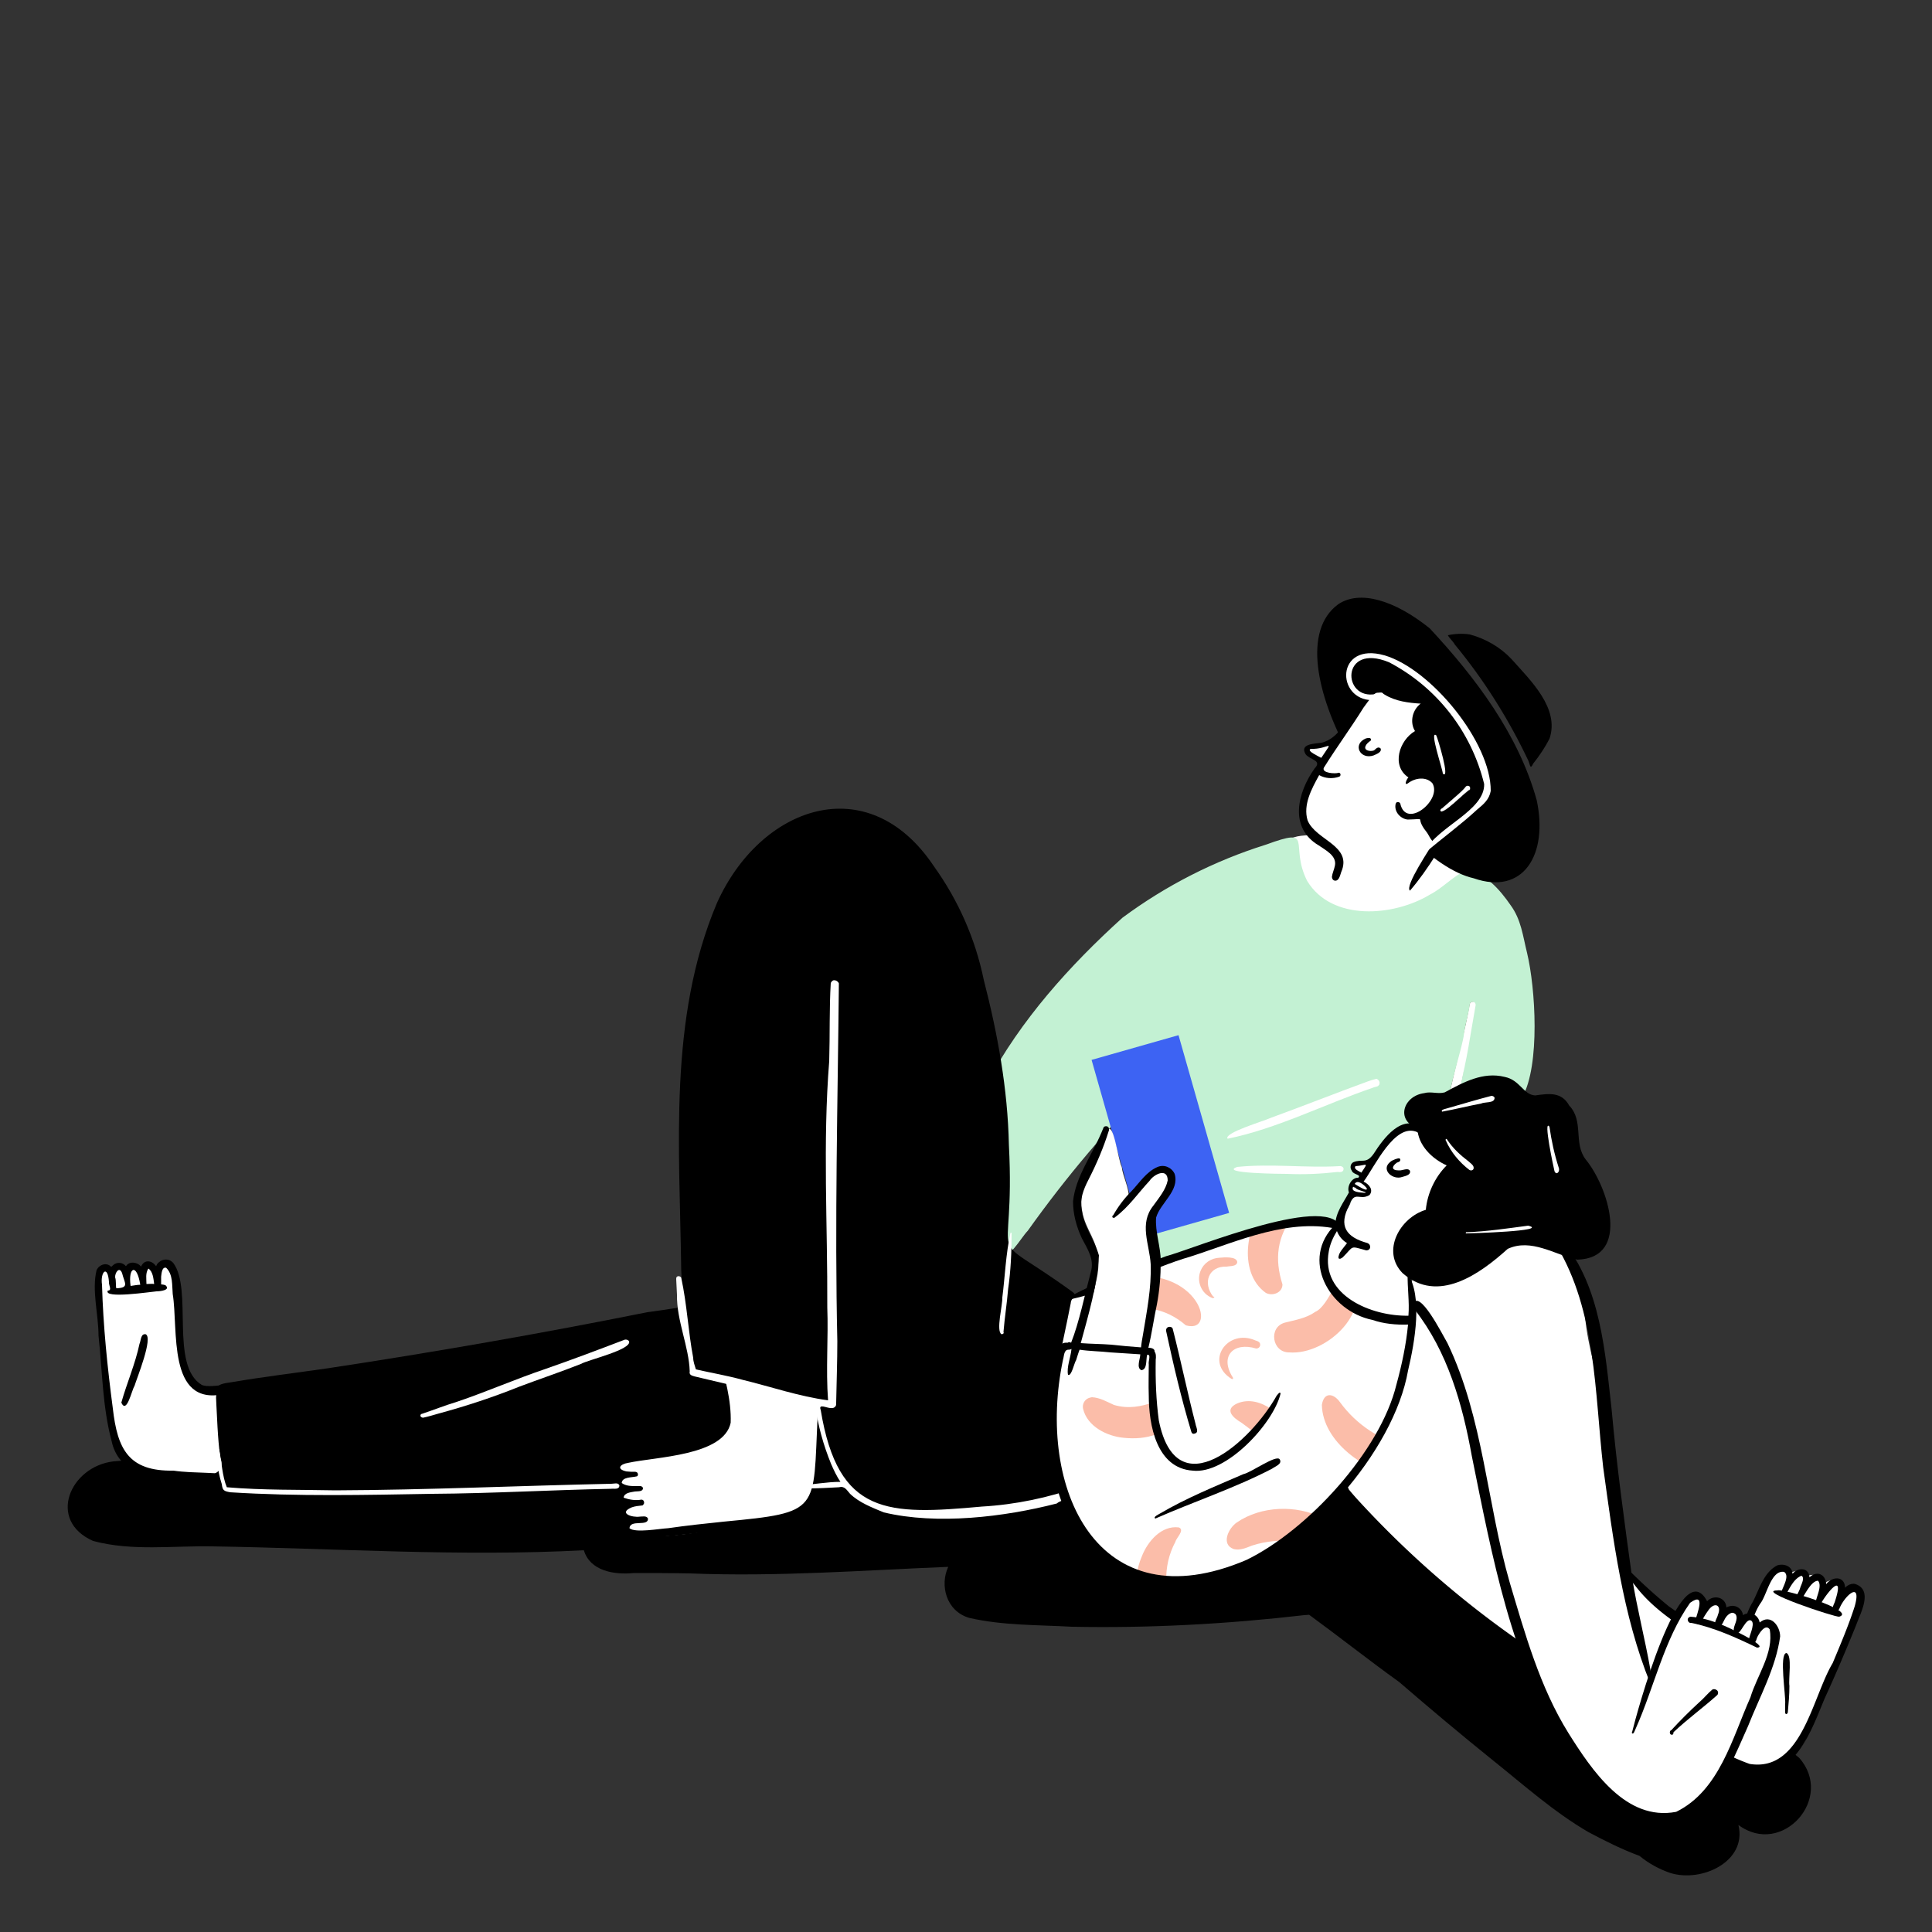
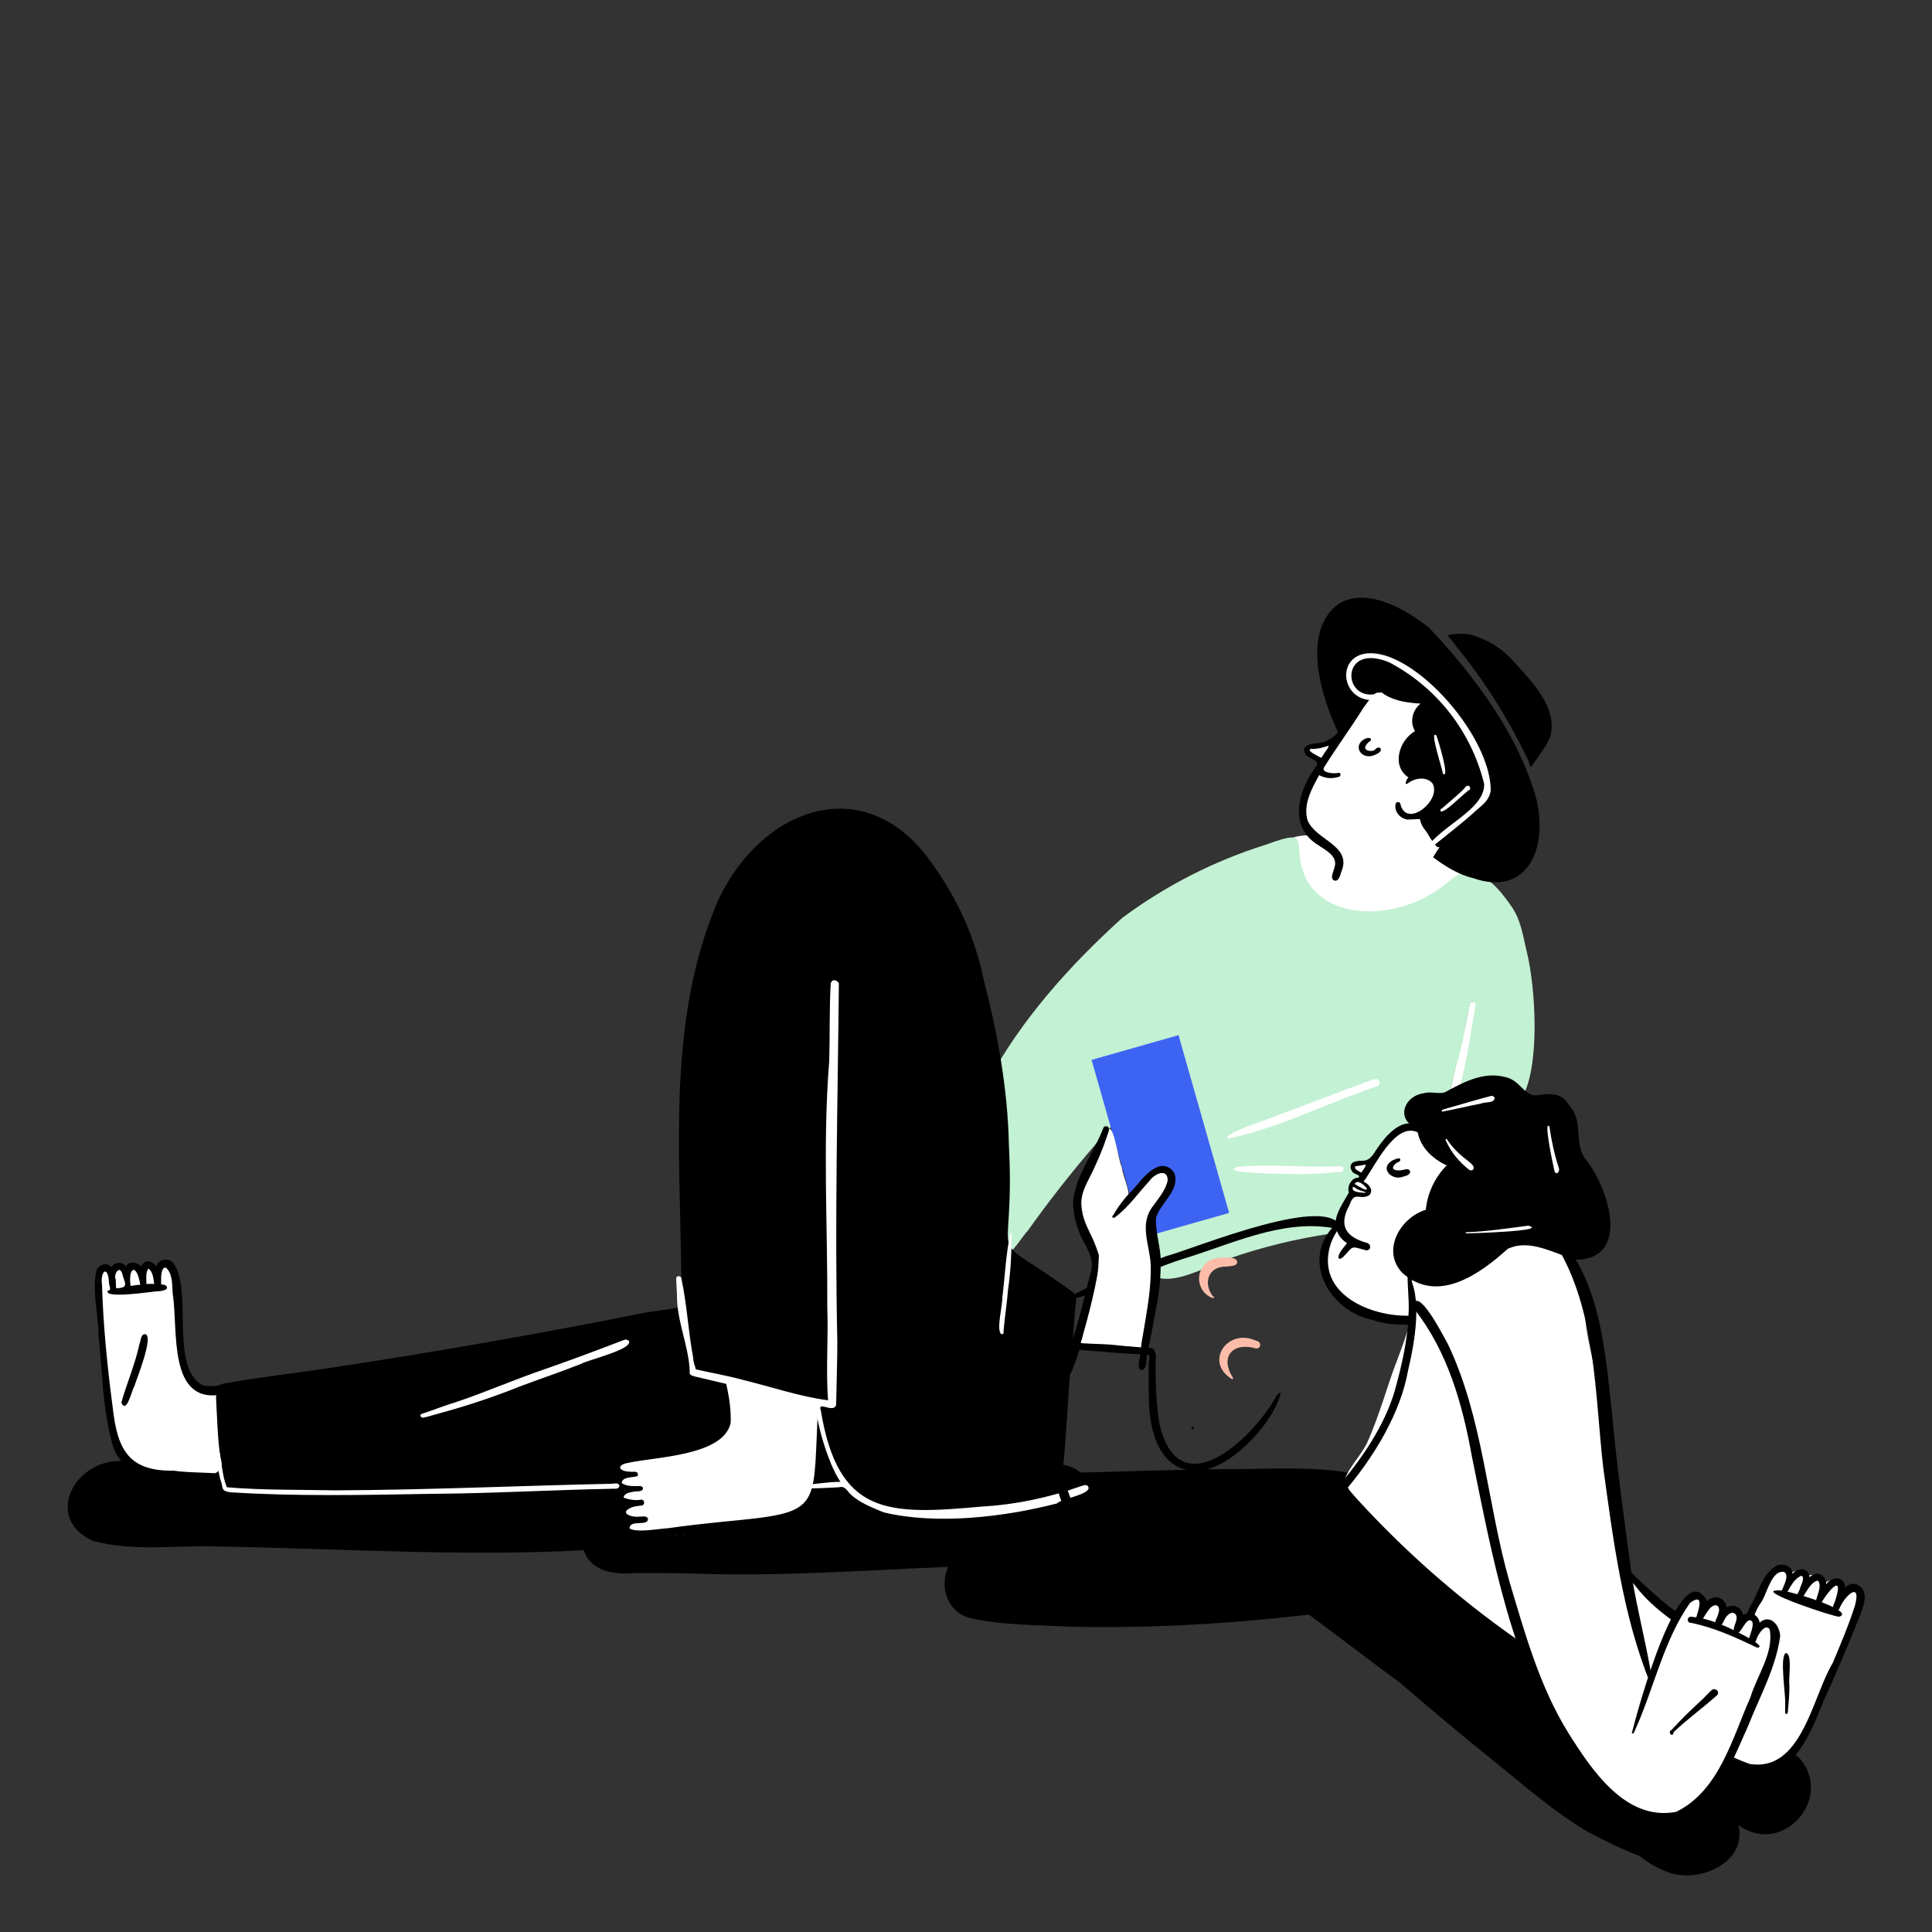
<svg xmlns="http://www.w3.org/2000/svg" xmlns:xlink="http://www.w3.org/1999/xlink" version="1.1" id="Ebene_1" x="0" y="0" viewBox="0 0 500 500" style="enable-background:new 0 0 500 500" xml:space="preserve">
  <rect x="0" y="0" width="500" height="500" fill="#333333" stroke="none" />
  <style>.st0{fill:#fff}.st1{fill:#fbbda9}.st3{fill:#3d63f3}</style>
  <g id="Vektorebene">
    <path class="st0" d="M341.4 216.1c11.8-.3 23.6 1.7 34.8 6 4.2 1.1 7.9 5.5 3.8 9.1-8.8 9.3-23.8 14-35.9 8.9-4.7-2.3-7.9-6.7-10.7-11.1s-2.6-6-.4-10.3c.3-1.3-.4-1.1 1.1-1.7 2.1-1 5-.8 7.3-.9z" />
    <path class="st1" d="M356.9 280.4c.1 1.4-3.3 1.6-4.2 2.3-9 3.3-17.9 6.7-27.1 9.5-1 0-9.5 4-7.5 1.4 10.4-3.4 20.5-7.5 30.8-11.3 1.6-.2 7.1-3.3 8-1.9zm23.5-20.6c.1-.3.3-.5.7-.5.3 0 .5.3.5.7-.3 2-.7 3.9-1 5.9-.7 4.9-1.6 9.6-2.4 14.5-.8 1.7-.8 8.7-2.8 8.3-2.1-.7.1-5.5.1-7.2 1.6-7.2 3.6-14.3 4.9-21.7z" />
    <path class="st0" d="M375.4 288.7c-2.1-.7.1-5.5.1-7.2 1.6-7.3 3.6-14.4 4.9-21.7.1-.3.3-.5.7-.5.3 0 .5.3.5.7-.3 2-.7 3.9-1 5.9-.7 4.9-1.6 9.6-2.4 14.5-.7 1.6-.7 8.6-2.8 8.3z" />
    <path d="M381.6 260c.1-.3-.2-.7-.5-.7s-.7.2-.7.5c-.3 2.5-1.1 5-1.5 7.5-.1 3.3-6.3 20.9-3.5 21.3.5.1 1.2-.2 1.3-.9 1.9-9.1 3.4-18.4 4.9-27.7zm13.6-13.4c2.2 9.2 3.4 29-1.2 37.3-4.1 4.6-11.1 4.9-16.7 5.9-17.1 1.5-18.9 10-28.4 22.3-1.3 2.8-.7 6.6-4.7 7.2-8.9 1.3-17.7 3.5-26.1 6.4-9.4 3.4-22 11.8-24.1-4.2-2.9-14.2-1.3-28.9 4.9-41.9-12 12-23 25-32.9 38.9-2.1 2.2-4.7 7.6-8 6.9-3-.9-3.1-4.6-3.6-7.2-1-6.1-1.8-12.1-1.2-18.3.4-6.5 1.6-12.9 3.5-19.1-.7 1.2-1.3 2.4-2 3.6-.2.3-.5.4-.9.2-1-1 1.3-3 1.6-4.2 8.7-16.4 21.5-30.6 35.1-42.9 11.2-8.3 23.7-14.7 37.1-18.9 12.9-4.7 5.9-.1 10.7 9.4 6.4 10.5 22.4 9.2 31.8 3.5 3.3-1.7 5.9-4.7 9.2-6.2 5 .4 8.9 5 11.6 8.9 2.8 3.8 3.2 8 4.3 12.4z" style="fill:#c3f1d3" />
    <path class="st0" d="M317.7 294.7c-1.1-1.5 9.5-4.6 10.9-5.3 8.5-3.1 16.8-6.4 25.3-9.5.8-.3 1.5-.5 2.3-.7.5.1 1 .8.8 1.3 0 .2-.1.3-.3.5-.3.3-1.1.3-1.4.5-12.6 4.3-24.8 10.6-37.6 13.2zm15.4 9.1c-1 0-17.9-.1-12.9-1.8 8.8-.9 17.7.3 26.4-.2.4-.1.9.1 1.1.5v.1c.1 1-.9 1-1.5.9-4.4.5-8.7.7-13.1.5zm44.6-22.2c.1-5.5.8-11.1 2-16.5.3-1.7.7-3.5.9-5.3.1-.3.4-.5.8-.5.3.1.5.4.5.8-1.3 7.1-2.3 14.8-4.2 21.5z" />
  </g>
  <path id="Vektorebene-2" d="M465.6 454.9c9.3 10.4-4.4 25.8-15.7 17.4 2.3 9.5-9.6 15-17.7 12.4-2.9-1-5.6-2.5-7.9-4.4-4.6-1.7-9-3.9-13.3-6.2-8.9-5.2-16.6-12.1-24.6-18.5-8.2-6.6-16.3-13.4-24.3-20.3-7.8-5.6-15.5-11.7-23.3-17.4l-1.3.1c-19.9 2.3-40.1 3.4-60.1 3-8.9-.5-17.9-.3-26.6-2.3-6-1.8-7.6-8.5-5.4-13.2-22.3.9-44.2 2.6-66.8 1.7-4.9-.1-9.8-.1-14.6-.1-5 .5-11.3-.5-12.9-5.9-32 1.7-64.2-.5-96.1-1-10.3-.2-20.8 1.3-30.9-1.4-12-5.3-6-19.3 5.3-20.6 45.5-3.9 91.7-8.7 137.2-2.2 4.9.5 31 6.8 17.2 11.9 6.8-.2 13.7-.3 20.5-.2-.5-6.1 5.4-9.1 11.1-8.6 3 0 6.3-.7 8.9 1.4 13 .3 26-.7 39-1.2 5.3.4 11.7-2.1 16.3 1.8 13.5-.3 27-.9 40.5-.9 10.3 0 30.1-1.4 38.5 4.2 4.1.5 8.3 1.4 11.9 3.7 6.6 3.8 6.9 10.8 5.7 16.8 9 6.3 20 9.8 29.9 14.1 10.8 4.4 21.5 9.6 31.6 15.4s19 13.3 27.9 20.5z" />
  <path id="Vektorebene-3" class="st0" d="M480.3 411.1c5.1 2.2-4.9 18.1-6.1 22.2-2.4 5.6-4.8 11.3-6.9 16.9-4 7.5-13.3 9.4-20.6 5.7-13.9-5.9-27.2-13.1-40.3-20.4-15.3-9.5-29.2-21.1-42.9-32.7-4.6-4.3-8.3-9.5-12.5-14.3-2-.3-3.5-2-3.5-3.9.8-4.3 4.6-7.5 6.4-11.4 2.2-5 3.9-10.2 5.6-15.4 1.7-5.2 3.9-10 5.3-15.3 0-1.5.5-2.9 1.5-4.1 6.4-5.1 8.9 5.4 11.1 9.8 6.6 12.8 13 25.9 22.2 37.1 6.2 7 12.5 14.6 19.4 20.5 4.3 4.4 8 9.2 13 12.8 3.1 2.3 13.4 10.9 16.7 6.9 4.2-4.1 5.9-10.4 8.1-15.8.4-3.1 4.2-5.3 6.5-2.6 1.3-.8 2.8-.5 3.9.4.2.1.3.7.5.4 1.6-.8 3.6 0 4.3 1.6.1.1.1.3.1.4 1-1.1 2.7-1.2 3.9-.2.5.4.9 1.1.9 1.8 1-.5 2.3-.9 3.4-.4z" />
  <g id="Vektorebene-4">
    <path d="M476 418.4c-1 .2-22-6.8-16-6.8 1.3-.6 20.7 5.3 16 6.8zm-13.7 25.2c-.2 0-.3-.2-.3-.4V441c.2-2.2-1.6-12.9.3-13.2 1.6.5.5 6.7.8 8.5 0 2.3-.2 4.4-.4 6.7 0 .3-.1.5-.4.6.1 0 0 0 0 0z" />
    <path d="M480 409.9c-1-.1-1.8.3-2.5 1-.1-3.1-3.3-3-4.9-.9-.1-2.6-2.4-3.6-4.3-1.8-.2-2.6-3-2.6-4.4-.9-.1-2-2.2-2.7-3.9-2.2-3.6 1.8-4.7 6.3-6.4 9.5-2.1 3.3-2.6 8.6-6.4 10.3-2.7.2-4.7-2.2-6.9-3.4-2.9-1.7-5.5-3.8-8.3-5.7-3.7-3-7.3-6.3-10.6-9.6-1.1-1.2 0 1.6.5 2.3 4.8 7.5 12.7 12.2 20 16.8 2.3 1.6 5.4 2.7 7.8.7 3.4-2.8 3.5-7.7 6-11.2 1.6-2.2 2.7-8.5 6-8 1.6 1-.4 4-.7 5.3-.1.3 0 .7.2.9.2.2.7 0 .9-.2 1.1-1.8 2.1-4.2 4.1-5 1 .5-.1 2.4-.3 3.1-.2.7-.5 1.2-.8 1.8-.1.4.2.9.7.9.3.1.7-.1.8-.3.8-1.2 2.3-4.2 3.9-4.2 1 1.1-.1 3.5-.4 4.7-.2.4 0 1 .4 1.1.2.1.5.1.8 0 1.8-3.1 6.1-8.2 3.6-.5-.2.8-1.1 1.8 0 2.4.4.1.9 0 1.1-.4 1.3-3.4 5.9-7.5 4-.7-1.6 5-3.7 9.9-5.7 14.7-5.3 8.8-8 28.3-21.5 26.1-5.9-2.1-11.3-5.4-16.9-7.9a251.1 251.1 0 0 1-82.7-58.5c-1.4-1.5-2.8-3-4.1-4.6-.4-1.1-1.4-2.1-2.6-1.2-.7.5-.7 1.4-.1 2.1l.1.1c2.9 2.2 5 5.3 7.6 7.8 21.6 22.7 47 41.2 75.3 54.6 8.2 3.7 16.3 8.7 25 10.1 10.6.3 14.4-11.3 17.8-19.4 2.9-6.3 5.6-12.7 8.2-19.1 1.1-3.1 4.5-9.1-.4-10.6z" />
  </g>
  <path id="Vektorebene-5" class="st0" d="M459.2 422.2c-1 10.2-11.5 36.8-19 43.6-3 2.2-6.4 4.7-10.3 4.8-3.1-.4-6.6-.9-9.2-3-6.6-5.2-12.7-11.4-15.6-19.4-4.2-8.8-9.5-17.2-12.7-26.6-3.1-9.3-4.2-19.1-7.5-28.2-4.2-14.5-6.4-29.8-12-43.9-.8-2.5-2.2-4.8-4.1-6.7-1.2-1.6-3.3-2.9-3.4-5.2 0-1.5.8-2.6 0-4.1-.8-5.9 6.1-7.3 10.2-9.3 8.3-4.2 23.6-13.2 28.6-.3 3.3 5 5.3 10.7 6 16.7.7 8.3 3.6 16.3 4.8 24.5.4 10.7.5 21.5 2.6 32 1.6 9.3 3.8 18.4 5.5 27.7 1 2.9 1.7 6.4 3.6 8.8.2.4.3.9.3 1.3 0 3.6 2.9-7.3 3.8-8.5 2.3-4.2 3.1-9.8 6.9-12.9 2.1-.8 3.1 1.6 2.6 3.4.2.1 1.3-1.1 1.7-1.4 1.7-1.4 3.9.5 3.6 2.6-.2 1.8.7-.8 1.7-.8 1.3-.2 2.5.5 2.8 1.8 0 .2.1.4 0 .5.9-1.1 2.5-1.2 3.5-.3.5.4.8 1 .9 1.6 0 .4.1.1.3 0 1-1 2.6-.9 3.6.1.4.4.7.8.8 1.2z" />
  <g id="Vektorebene-6">
    <path d="M381.5 368.4s0 .1 0 0zm73.9 51.5c-.2-1.4-1.5-2.5-2.9-2.4-.5.1-1 .2-1.4.5-.2-1.5-1.6-2.6-3.1-2.4-.4.1-.9.2-1.2.4-.2-2.7-3.3-3.4-5-1.6-6.9-13.1-18.3 29.3-19.4 33.8-.1.1-.1.3 0 .4.4.3.7-.8.9-1.2 4.8-10.7 7.3-23 14.1-32.6 4.2-3 1.8 2.8 1.3 4.7 0 .4.3.8.8.8.2 0 .4-.1.7-.3.5-1.2 1.3-2.4 2.1-3.5 1.6-2 3.3-1 2.3 1.4-.2.9-1 1.8-.7 2.8 1.5 1.5 2.1-1.4 2.8-2.2.5-.7 1.7-1.7 2.5-.7.8 1.4-.7 2.9-.5 4.3 1.4 2.4 2.6-2.8 4.2-2.8 1.6.3 0 3.6-.2 4.6-.2.4-.1 1.1.4 1.3.1 0 .2.1.3.1.9.1 1.1-.8 1.3-1.4.4-1 2.2-3.9 3.3-2.2 1.1 6.1-3.3 11.9-5 17.6-4.7 10.5-8 24.1-19.2 29.6-13 2.5-21.8-10.7-27.9-20.4-7.4-11.9-11.2-25.6-15.2-39-5.9-20.5-6.8-42.5-16.1-61.9-1.3-2.2-7.5-14.6-9-9.9 0 .4.1.9.5 1.2 8.5 10.8 12.4 24.5 14.8 37.9 5.3 26.1 10.2 53.2 24.5 76.1 5.7 8.7 13.9 17.6 24.8 18.5 12.5-.1 17.9-15.2 22.2-24.7 3-7.6 7.2-15.1 8.3-23.2 0-2.6-2.4-6-5.3-3.6z" />
    <path d="M432.3 448.8c-.2-.2-.2-.7 0-.9.1-.1.1-.1.2-.1 2.3-2.5 4.7-4.9 7.2-7.2 1.2-1 2.2-2.3 3.4-3.3.4-.3 1.1-.1 1.4.3.2.3.2.8-.1 1.1-3.7 3.3-7.7 6.2-11.3 9.6 0 .7-.4.8-.8.5.1.1 0 .1 0 0zm22.4-22.4c-5.4-2.6-11.1-5.2-17-6.4-.4.1-.8-.2-.9-.7-.1-.4.2-.8.7-.9 2.8.2 5.5 1 8.1 2.1.8.2 12.7 5.8 9.1 5.9zm-27.6 9.3c-7.2-17.8-9.6-37.2-12.2-56-2.2-19.3-1.8-40.4-12.1-57.4-.2-.5-.1-1.1.4-1.4.4-.2 1-.1 1.3.3 9.8 12.1 10.9 28.7 12.6 43.7 1.3 14.5 3.3 29 5.3 43.5 1.3 8 3.3 15.7 4.7 23.6.2 1.2.4 2.4.4 3.7 0 .1-.1.2-.2.2l-.2-.2z" />
  </g>
  <g id="Vektorebene-7">
    <path d="M397.7 207.1c3 14-3.4 24.7-16.3 20.2-21.1-4.8-53.4-57.4-35.1-70.9 5.6-3.8 14.6-1.1 23.7 6.2 11.9 12.8 23 27.5 27.7 44.5z" />
    <path d="M395.6 197c-5.1-10.8-11.5-21-19.1-30.2-.5-.9-1.3-1.5-1.8-2.4 1.8-.4 3.9-.5 5.7-.2 4.1 1.1 7.9 3.3 10.8 6.4 4.9 5.5 12.5 12.7 9.8 20.6-1.2 2.3-2.6 4.4-4.2 6.4-.8 1.7-.8.4-1.2-.6z" />
  </g>
  <path id="Vektorebene-8" class="st0" d="M380.5 198.2c2.2 8.5-4 15.5-8.6 22-2.2 3.7-4.8 7.2-7.6 10.3-3.8 3.6-9.5 2.4-14.1 2-2.7-.3-4.7-2-4.1-4.9 4.3-9.8-9.8-10.1-9.2-18.4.3-2.8 2.1-5.3 3.3-7.8.3-1.4 4.3-5.4 2.1-5.2-1.1-.2-4.3-1.4-3.4-2.8 1.5-.9 3.8.8 5-1 .5-.7 1.4-.9 2.2-.7 4-5 7.8-14.1 14.3-15.7 3.5-.7 6.7 1.2 9.1 3.6 6 4.5 9.4 11.5 11 18.6z" />
-   <path id="Vektorebene-9" d="M364.9 230.5c-1.5-1.1 5.4-11.2 6.4-13 .7-1 6-10.7 6-6-3.7 6.6-7.6 13.4-12.4 19z" />
  <g id="Vektorebene-10">
    <path d="M357.7 178.1c-8.1.4-8.1 12.1-15.6 14.1-1.7.3-5.9.2-4.2 3 1.1 1.5 4.4 1.5 2.3 3.7-4.4 6.2-6.7 15.3 1.1 19.9 1.7 1.2 4.6 2.6 4.2 5.1-.2 1.1-.7 2.1-.8 3 0 .4.2.9.7 1 1.1.2 1.4-1.3 1.7-2.2 3-6.9-6.6-8.2-8.7-13.4-1.2-4 1-8.1 3-11.7 1.6.9 3.5 1 5.2.4.2-.1.4-.3.3-.7-.1-.2-.3-.4-.5-.3-.8.3-4.4.1-3.8-1.3 3.3-5.3 7-10.3 10.3-15.6 1.3-1.7 2.6-3.9 4.7-4.7.6.4.6-.4.1-.3zm-15.8 18.1c-.3-.4-3.9-1.8-2.7-2.4 4.7.2 6.3-3 2.7 2.4z" />
    <path d="M357.3 193.7c.4 1-1.2 1.5-1.8 1.8-3.5 1.2-5.6-2.9-2-4.4l.5-.1h.4c.2 0 .3.1.4.3v.2c0 .1-.1.2-.2.3-.2.1-.4.2-.5.4-.2.1-.3.3-.4.4s-.2.2-.2.3c-.8 1.3 1.1 1.7 2.1 1.3.3-.2 1-1.2 1.7-.5z" />
  </g>
  <g id="Vektorebene-11">
    <path d="M379.5 203.5c.2-.2.7-.3.9-.1.2.2.3.7.1.9l-.1.1c-1.4.7-6.8 6.5-7.6 5.5-.2-.4.3-.7.5-.8 2.2-1.7 4.3-3.6 6.2-5.6z" />
    <path class="st0" d="M372.8 209.9c-.2-.4.3-.7.5-.8 1.6-1.4 3.3-2.8 4.9-4.3.4-.4.9-.9 1.2-1.3.2-.2.7-.3.9-.1.2.2.3.7.1.9l-.1.1c-1.3.7-6.7 6.5-7.5 5.5z" />
    <path d="M385.4 205.1c-2.5-11.5-8.9-21.7-18.2-28.9-3.3-2.7-6.6-5.7-10.8-6.6-7.3-.8-7.7 8.2-1 9.8.1.1.3.1.5 0 .9-.3 1.8-.1 2.5.4 2.8 1.7 6.1 2.1 9.3 2.3-.2.1-.3.2-.5.4-1.8 1.7-2.3 4.6-1 6.7-4.1 2.4-6.2 9-1.7 12-.4.3-1.3 2.3-.1 1.5 1.8-1.4 4.7-1.8 6.3 0 2.6 4.3-6.8 12-8.3 5.3-.1-.3-.4-.5-.8-.4-.2 0-.3.2-.4.4-.5 2 1.2 3.9 3.1 4.1 5.4-.1 1.6-.9 4.8 3.1.8 1 1.1 2.3 2.2 2.9.1 1 1.2 1.7 1.8.7 3.7-5.1 8.7-8.8 12.3-13.7zm-5-.7c-1.4.7-6.8 6.5-7.6 5.5-.2-.4.3-.7.5-.8 1.6-1.4 3.3-2.8 4.9-4.3.4-.4.9-.9 1.2-1.3.2-.2.7-.2.9 0 .3.3.3.6.1.9z" />
    <path class="st0" d="M373.4 200.2c0-1-3.6-11.4-1.7-9.9.4.8 3.7 11.7 1.7 9.9z" />
  </g>
  <path id="Vektorebene-12" class="st0" d="M368.9 220.6c-.3-.1-.4-.5 0-.5 3.1-6.1 15.4-10.3 15.2-17.2-3.3-13.5-12.2-25-24.6-31.5-12.6-5.2-12.2 10-3.4 8.2.7-.1 1.6-.9 2 .2 0 1.2-2.1 1.1-2.9 1.4-9.5 0-9.6-15.2 3.1-11.6 12 3.5 27.6 22.5 27.5 35.1-.4 2.2-1.8 3.4-3.5 4.8-4.1 3.8-9 7.4-13.4 11.1z" />
  <g id="Vektorebene-13">
    <path d="M258.1 348.9c-7.2-10.5-12.9-12.8-25-14.7-22-4.2-43.9 2.6-65.6 5.4-27.4 5.5-54.9 10.3-82.6 14.5-8.3 1.2-16.7 2.2-24.9 3.6-1.8.3-4.7.4-4.1 3 .1 7.7.3 15.7 2.2 23.1.2 2.9 16.9 1.4 20 2 31.4-.2 62.7-1.1 94.2-2.2 24-1 48-.2 71.9.5 16.2-1.5 22.6-22.7 13.9-35.2z" />
    <path class="st0" d="M108.8 366.4c0-.2.1-.5.4-.5 3-1 6-2.2 9-3.1 7.7-2.6 15.2-5.9 22.9-8.5 6.9-2.4 13.8-5 20.6-7.6.4-.1.9.1 1.1.4.8 2.2-10.6 4.8-12.5 5.9-5.3 2.1-10.7 3.9-16 5.9-6.7 2.7-13.7 5-20.7 6.9-1.4.4-2.7.8-4.1 1.1-.4 0-.7-.3-.7-.5z" />
  </g>
  <path class="st0" d="M57 377.2c2.7 7-11.4 4.9-15.6 4.7-3.6-.1-6.2-2.4-8.7-4.6-1.8-.2-1.7-3.3-2.5-4.9-.5-2.5-1.4-5-1.2-7.6-1.3-5.7-2.1-11.6-2.4-17.4-.3-6.4-1.2-12-.7-18.1.4-.9 1.4-1.2 2.3-.8.3.1.5.3.7.5.7-1 2.1-1.3 3-.7.2.1.4.3.5.5.7-1 2.1-1.2 3-.5.3.2.5.5.8 1 .2-1.2 1.4-2.1 2.7-1.7.7.1 1.2.5 1.5 1.1 6.7-6.8 6 19.3 7.2 22.5 1.1 12 9 4.8 8.3 10.5.3 5.2.4 10.3 1.1 15.5z" id="Vektorebene-14" />
  <g id="Vektorebene-15">
    <path d="M63.9 358.9c-.8-2-9.2.7-11.7-.5-8.3-5-2.2-24.8-7.4-31.6-1-1.1-2.6-1.1-3.7-.1-.3.2-.5.5-.7 1-1.1-1.6-3.1-1.8-3.9.1-.9-1.2-3.1-1.5-3.9-.1-.8-1-2.3-1.2-3.3-.3-.2.2-.4.3-.5.5-1.1-1.3-3.1-.7-3.8.8-1.3 5.2.5 11.5.5 17 1 9.1 1 18.4 3.4 27.3 1.5 7.2 8.7 10 15.3 9.6 5.4.7 10.8.7 16.3 0 .4 0 1.2-.1 1.2-.5-5.3-1.3-11.3-.7-16.8-1.5-11.6.2-14.5-5.5-15.7-16.1-1.4-10.6-2.5-21.3-2.8-32-.5-3.4 1.5-5.3 1.8-.7-.1.8.9 2.2-.3 2.2-1.2 2.2 11.2.3 12.6.2.9 0 3.8-.3 2.3-1.6-.3-.1-.8-.2-1.1-.2v-2c.1-.8.2-2.6 1.3-2.3 1.8 1.7 1.5 4.6 1.7 6.8 1.5 9.1-1.5 29 13.2 25.9 1.8-.3 6.2.4 6-1.9zm-33.8-25.5c-.2-.7 0-2-.3-2.8-.1-1.2 1.1-3 1.8-1.1.6 2.5 2 3.8-1.5 3.9zm3.7-.6c-.7-4.9 1.6-6 2.5-.3-.9 0-1.6.2-2.5.3zm4.1-.5c0-1.4-.3-2.8.5-4 1.2.8 1.3 2.6 1.5 4-.6-.1-1.2 0-2 0z" />
    <path d="M37.7 345.3c-1.3-.2-1.2 1.6-1.6 2.5C35 353 32.8 358 31.4 363c1.4 3.1 2.7-3.3 3.4-4.3.6-2 4.9-12.5 2.9-13.4z" />
  </g>
  <path class="st0" d="M165.8 397.6c-1.1-.3-2.2-.4-3.3-.4-.7-.8-1.2-2.1-.2-2.7.2-.1.4-.2.4-.4s-.2-.4-.5-.4c-1-.8-2.1-3.4-.2-3.6.9-.2.3-1.3-.5-1-.5-.5-1.4-2.4-.4-2.7.3 0 .3-.3.5-.3.8-.2.1-.9-.4-.7-.9-.4-1.3-1.4-1.2-2.4.4-.1.9-.4.9-.9.4-.1.3-.7-.1-.7-2.2-4.3 2.5-3.5 5.7-4.2 6.5-1.1 13.5-1.6 19.1-5.3 4.7-2.7 2.3-8.9 2.3-13.2-.5-1.7-1-3.5-1.2-5.3-.4-.3-.4-1-.1-1.3.2-.2.5-.3.9-.3 1.3.3 1.2 2.3 1.6 3.3 1.2-1.6 3.4-2.2 5.2-1.2 10.1.3 20.8.4 17.8 13.7-.8 8.8 2.1 22.9-9.5 25.3-12 1.7-24.8 5.1-36.8 4.7z" id="Vektorebene-16" />
  <path id="Vektorebene-17" d="M165 398.1c-2.6-.1-5.1-1.6-2.8-4.2-.8-.4-1.7-1-1.8-2 0-1 .5-2 1.4-2.4-2.1-.3-2.3-2.6-.7-3.7-1.1-.2-1.8-1.3-1.6-2.4.1-.7.5-1.2 1.1-1.4-1.1-.2-1.8-1.3-1.6-2.4.1-.3.2-.8.5-1 .8-1.1 2.2-1.3 3.4-1.5 7.4-1.2 15.2-2 21.9-5.3 4.7-2.4 2.3-8.5 1.7-12.5-.2-1-2.6-10.5-.5-8.5 1.6 5.6 3.3 11.6 3.1 17.4-1.8 8.6-19.4 8.8-26.6 10.4-2 .3-3.1 1.6-.4 2.2.8.1 1.5.1 2.3.1.3 0 .7.2.7.7 0 .2-.1.5-.4.5-1.2.3-3.7.1-3.8 1.7 1.1.8 2.5.8 3.8.8.5 0 1.5-.2 1.7.5 0 1-1.3.8-2.1.9-1 .2-2.8.3-2.9 1.6 1.4.5 3 .8 4.6.5.4 0 .7.3.7.8 0 .3-.2.5-.4.7-1 .1-2 .2-2.8.5-3.6 1.5.1 2.7 2.1 2.4.7 0 1.7-.3 2.1.5.1 2.2-4.6.1-4.8 2.5 1.5 1.3 7.8.1 10 0 4.8-.7 9.6-1.2 14.4-1.7 25.3-2.4 23.1-2.7 24.3-27.4-.2-4.6.2-9.1.4-13.7.1-.5.5-.9 1.1-.8.4.1.8.3.8.8.4 9.8 1.1 19.7-.7 29.4-.7 6.5-4.4 11.2-11.2 11.7-12.1 1.7-24.5 3.7-37 4.3z" />
  <g id="Vektorebene-18">
    <path d="M277.5 334.3c1.8 1.3.7 3.3.7 5.1-.4 5.1-.8 10.1-1.2 15.2-.8 9.6-1.1 19.3-2.3 28.9-.1.9-.4 2-1.2 2.3-1 2.5-8.7 2.5-11.3 3.4-13.5 3.4-29.5 4.4-41.7-3.4-7-5.2-9-14.8-7.3-23-4-1.2-8.2-2-12.4-2.9-6.9-1.3-14-4-20.8-5.1-2.6-8.3-3.3-17.4-3.7-26.1-.4-31.8-3.4-65 9.2-94.9 11.2-25.1 39.1-35.2 56.2-9.6 6.3 8.8 10.7 18.7 12.9 29.4 3.6 14 6.2 28.2 6.5 42.7 1.8 34.4-7.3 20.8 16.4 38z" />
    <path class="st0" d="M259.2 345.3c-1.5-.8.3-7.6.2-9.5.7-5.5.9-11.3 2.1-16.7.1-.1.2-.1.3 0v.1c0 4.8-.2 9.6-.9 14.4-.3 3.7-.9 7.4-1.2 11.1.2.4-.2.6-.5.6zm-29.5 45.5c0-.1.1-.2.2-.1.1 0 .1.1.1.1 0 .1-.1.2-.2.1-.1.1-.1 0-.1-.1z" />
  </g>
  <path class="st0" d="M158.2 384c-23.8.5-47.6 1.6-71.4 1.7-9.3-.2-18.7 0-28.1-.8-1.2-2.9-1.3-6.5-2-9.8-1.4-1.7.2 3.8-.1 2.9-.2-.4-.5 0-.3.4.1 2 .5 3.8 1.1 5.7.2 1.6.5 1.8 2.2 2.1 17.4 1.1 34.9.7 52.3.4 15.4-.1 30.8-1 46.2-1.3.8-.1 2.2.3 2.2-.9-.4-.8-1.3-.4-2.1-.4zm123.5.9c-.4-1-1.4-.4-2.2-.2-8.1 2.9-16.7 4.7-25.4 5.2-24.3 2.2-37.2 2.4-41.7-25-.7-1.8 1.7-.4 2.7-.5.5.1 1.2-.2 1.3-.9v-.5c.1-5.3.3-10.6.3-15.9-.7-30.9.1-61.8.4-92.6-.2-.5-.8-.9-1.4-.8-.3.1-.5.3-.7.7-.4 6.7-.2 13.4-.4 20.2-1.7 21.2-.4 42.5-.5 63.7.3 8-.4 16 .2 24.1-7.5-1-14.7-3.5-22.1-5.3-4-1.1-8.1-1.8-12.1-2.7-.3-1-.7-2-.7-3-1.3-6.8-1.6-13.9-3.1-20.7-.1-.3-.5-.5-.9-.4-.3.1-.4.3-.4.7.1 1.4.1 2.7.2 4.1-.1 6.7 3.1 13.4 3.3 19.8-.2.9.5 1.1 1.2 1.3l22.8 5.4c2.6 1 6.4.8 8.5 2.2.7 5.2 2.1 10.2 4.1 15.1.7 1.6 1.4 3.1 2.4 4.6-3.5 0-7 .7-10.5.9-2.3 1.4 9.2.5 10.1.5 1.5-.4 2 .7 2.9 1.7 2.4 2.3 5.6 3.5 8.7 4.8 13.8 3.3 31.2 1.2 44.8-2.3 1.3-1.3 8.7-2.3 8.2-4.2z" id="Vektorebene-19" />
  <g id="Vektorebene_Vektorebene">
    <defs>
-       <path id="SVGID_1_" d="M362.8 340.9c-8.7 0-19-4-19.5-14 .1-2.2-.2-4.4.3-6.6.3-1 1.3-1.5 1.2-2.6 0-1.1-1-2-2.1-2h-.2c-1.6.4-2.9.9-4.6 1.2-17.8 2.4-35 8.2-51.6 15.1-1.1.3-2.3 1.5-3.4 1-.3.5-.9.7-1.4 1-1.5 1.3-4.8 1-4.8 3.4-2.3 11.9-5.5 23.6-4.8 35.9.7 4.4 1.1 9 2.2 13.2 1.1-.3 1 1.2 1.5 2.1 2.1 6.2 6 11.6 11.1 15.6 20 13.2 44.5-2.5 59.5-16.7 8.7-9.1 14.6-20.4 17.3-32.6.7-3.5 5.4-13.7-.7-14z" />
-     </defs>
+       </defs>
    <clipPath id="SVGID_00000095303089462822593260000014179488148710319783_">
      <use xlink:href="#SVGID_1_" style="overflow:visible" />
    </clipPath>
    <g style="clip-path:url(#SVGID_00000095303089462822593260000014179488148710319783_)">
      <path class="st0" d="M362.8 340.9c6 .3 1.4 10.4 1 13.9-2.7 12.2-8.7 23.5-17.3 32.6-15 14.1-39.4 29.9-59.5 16.7-5.2-4-9-9.4-11.1-15.6-.5-.8-.4-2.4-1.5-2.1-1.1-4.3-1.4-8.9-2.2-13.2-.7-12.2 2.6-24 4.9-35.9.1-2.3 3.3-2.1 4.8-3.4.5-.2 1.1-.4 1.4-1 1 .8 2.2-.7 3.3-.9 16.6-6.7 33.7-12.6 51.6-15.1 2.3-.2 6.3-2.9 6.8.7 0 1.1-1 1.6-1.2 2.6-.5 2.2-.3 4.4-.3 6.6.4 10 10.7 14.2 19.3 14.1z" />
      <path class="st1" d="M362.3 382c-8.9-.9-20-8.9-20.2-18.4.5-3.4 3-3.1 4.7-.7 4.3 5.9 10.5 9.9 17.6 11.6 4.2 1.7 2.3 8.2-2.1 7.5zm-34.7-47.4c-7.5-5.3-5.2-19.2 1.6-24.4 2.9-2.9 7.8.8 5.6 4.3-4.3 5.5-5 11.3-2.9 17.9 0 2.2-2.6 3.1-4.3 2.2zm-36.8 37.5c-4.3-.4-9.4-2.9-10.5-7.5-.3-1.3.5-2.6 1.8-2.9.2 0 .3-.1.5-.1 2.1.1 3.9 1.2 5.7 2 3.8 1.1 7 .4 10.3-.7.1.9.1 1.7.1 2.6 0 .3.2 4 .5 5.7-2.6 1-5.5 1.2-8.4.9zm8.1-6.1c0-.1 0 .1 0 0zm-2 56c-2.7-6-4.1-13-1.4-19.2 1.5-3.9 5.1-8.1 9.6-7.5 1.6.7-.7 2.7-.9 3.7-3.5 6.5-2.8 13.8-.2 20.4.5 2.1-.8 4.2-2.8 4.8-1.7.5-3.5-.4-4.3-2.2zm10-79c-5.4-4.7-11.3-5.1-18.2-4.4-2.1 0-3.8-1.7-3.8-3.8 0-1.7 1.1-3.1 2.7-3.6 22.1-5.7 28.2 14.3 19.3 11.8zm14.4 25.2c-2.2-1.3-4.6-3.4-1.1-5 3.1-1.3 6.3-.3 9 1.6-1.6 1.8-3.4 3.7-5 5.6-.9-.7-1.9-1.5-2.9-2.2zm12.3-18.2c-4.4 0-5.4-6.5-1.1-7.7 2.7-.7 5.5-1.1 7.9-2.8 3.7-1.6 6.2-11.4 8.8-10.3 7 9.5-5.7 21.6-15.6 20.8zm-16.8 26.9c0-.1.1-.2.2-.2s.2.1.2.2-.1.2-.2.2c-.1.1-.2-.1-.2-.2zm2.5 24c-3.4-1.2-1.4-5.4.8-6.9 6.3-4.3 15.4-4.6 22.1-1.2 1.8 1.1 2.4 3.4 1.3 5.2-.7 1.1-1.8 1.8-3.3 1.8-1.6 0-3.1-.2-4.7-.7-3.8-.7-7.8-.3-11.5.9-1.5.6-3.1 1.3-4.7.9z" id="Vektorebene-20" />
    </g>
  </g>
  <path id="Vektorebene-21" class="st0" d="M378.9 306.9c-.3 8.3-8.7 13-13.2 19.1-1.8 3.9-1 8.2-.9 12.4.5 3 .1 2.9-2.8 2.9-1 .1-2.1 0-2.7.8-1.2-.3-2.3-.7-3.5-1.1-3.5-.7-5.9-3.6-8.8-5.3-3.5-1.3-3.8-5.5-4.4-8.7-1.4-6.4 5.2-10.9 7.3-16.6.7-1 0-1.8 0-2.9.1-.9.4-1.7 1.1-2.4.2.3.7.4 1.1.3 1.1-.3 1.1-2.2-.1-2.2-.9.4-2-1.2-1.2-1.8 1.1-.5 2.1-.4 3-1.1.5-.3 1.4-.9 2-.2.1-.1.1-.2.2-.2.2-.4.1-1-.2-1.3 2.4-2.8 5-5.7 8.5-7.4 6.3-2.4 14 10.1 14.6 15.7z" />
  <g id="Vektorebene-22">
    <path d="M277.3 336.2c-.5 0-.7-.7-.1-.8 7.8-4.2 16.3-7.2 24.6-10.3 7.4-2 43.6-17.1 45.4-6.8-13.2-3.4-26.7 2.9-39.1 6.9-10.4 3-20.2 8.7-30.8 11zm31.2 33.7c-.1-.2-.3-.7.1-.7s.2.3.3.5c0 .1 0 .2-.1.2-.1.2-.2.1-.3 0z" />
-     <path d="M308.3 370.5c-2.6-8.6-4.6-17.2-6.5-26-.1-.4.1-1 .7-1.1.4-.1.9.1 1 .5 2.1 8.2 3.8 16.5 5.9 24.6.1.8 1 2.2-.2 2.5-.5.2-.8-.1-.9-.5zM299 393c-.7-.4.9-1.1 1.2-1.3 6.8-4 14.2-7 21.6-10.2 2-.4 8.6-5.2 9.4-3.8.7 1.2-1.2 1.8-2 2.4-9.6 5-20.2 8.5-30.2 12.9z" />
  </g>
  <path class="st1" d="M313.7 335.9c-2.8-1.1-4.1-4.3-3-7 .8-2 2.7-3.3 4.9-3.4 1.2-.1 4.4-.4 4.6 1.1-.1 1.2-1.8 1-2.7 1.2-4.8-.2-6.3 4.3-3.5 7.8.5-.2.2.5-.3.3zm5.1 21c-7.2-4.4-1.2-13.2 6.1-10 .7.2 1.4.5 1.2 1.4-.1.4-.5.7-1 .7-5.9-1.8-9.5 2-6.1 7.4.1.1.1.2.1.3.1.2-.2.2-.3.2z" id="Vektorebene-23" />
  <path id="Vektorebene-24" class="st3" d="m305 267.9 13.1 46-22.5 6.4-13.1-46 22.5-6.4z" />
  <path id="Vektorebene-25" class="st0" d="M299.4 302.5c-2.5.8-3.8 3.3-5.5 5 .3.9-.2 2.9-1.4 2-.2.2-.4.9-.4.3.1-2.4-1.5-5.3-1.8-7.8-.9-1.5-2.3-13.3-3.9-8.8-.7 1.3-1.2 2.7-2 4 .1.3-.1.5-.3.7-.2.1-.4 0-.5-.1-9.9 21 3.3 19.1.2 33.3-1.2 5.7-2.8 11.5-4.7 17 4.2.1 8.3.2 12.6.4 3.1 0 5.2 1.7 5.5-2.7 2-7.9 2.8-16.1 1.5-24.3-.7-4-1.3-5 .9-8.7 1.2-2.1 3-3.8 3.5-6.2.5-2.4-1.1-4.5-3.7-4.1z" />
  <g id="Vektorebene-27">
    <path d="M410.4 300.1c-3.3-4.3-.4-9.9-4.3-14-2-3.6-5.3-3.1-8.8-2.6-3.1-.2-3.9-4-7.9-4.8-5.6-1.4-10.7 1.4-15.5 4-1.7.5-3.6-.3-5.3.2-5.4.7-7.5 7-1.8 9.1.2 4.4 3.8 7.9 7.6 9.6-3 3-5 7.2-5.4 11.5-6.7 2-11.6 10.7-6 16.4 9.1 8 19.9.3 27.2-6.3 6.1-2.8 12.1 1.5 18 2.8 14-.4 7.9-19 2.2-25.9z" />
    <path class="st0" d="M373.2 287.7c-.4-.5.8-.7 1.1-.8 3.9-1.1 7.8-2.3 11.7-3.3.3 0 .7.2.8.5 0 1.5-2.5 1-3.5 1.5-3.2.6-6.8 1.5-10.1 2.1zm6.2 31.5c-.2-.2.1-.4.2-.3 5.3-.2 10.6-1 15.9-1.7 5.6 1.4-15.1 2-16.1 2zm22.9-16.1c-.2-.8-3-13.8-1.3-11.5.5 3.6 1.3 7.2 2.4 10.6.4 1-.6 2.1-1.1.9zm-22-.3c-2.6-2-4.8-4.6-6.1-7.6-.2-.2 0-.7.3-.3 1.5 2.3 3.5 4.1 5.6 5.7.5.5 1.6 1.1 1.2 2-.2.3-.6.4-1 .2z" />
  </g>
  <path id="Vektorebene-29" d="M364.9 303c.3 1.2-1.5 1.4-2.4 1.7-2.4.5-5.1-2.1-2.7-4 .3-.3.8-.5 1.3-.7.2-.1.4-.1.7-.2.2 0 .4-.1.5.1.1.1.1.2.1.3s-.1.3-.2.4c-.2.1-.4.2-.7.3-1.4 1-1.4 2 .5 2 1 .1 2.3-.8 2.9.1z" />
  <path id="Vektorebene-30" d="M368.1 291.9c-5.3-3.9-10.1 2.8-12.6 6.7-2 2.8-3 1.2-5.3 2.2-.7.4-.9 1.4-.4 2.1 0 .1.1.1.1.2.4.9 2.5.9 1.6 1.7-1.7-.1-3 2.3-2.4 3.8-1.4 2.6-3.5 5.3-3.5 8.3-9.2 8.9-1.7 22.4 9.6 24.7 2.9 1 6.1 1.3 9.2 1.2-.5 5.2-1.6 10.4-3 15.5-4.2 17.3-23 37.7-38.8 45.4-38.6 16.5-54.5-18.5-47.5-51.8.3-.9.2-2.6 1.4-2.6.2 0 .5 0 .8-.2-.2 2.2-1.3 4.7-.9 6.7.9.5 1.6-3.1 2.1-3.8.3-.9.5-1.7.9-2.7 2.6.4 5.4.4 8 .7 2.6.2 5.2.3 7.7.5 0 1.2-1.1 3.5.3 4.1 1.6-.2 1.1-2.8 1.5-4 1.1-.1.2 1.7.4 2.5 0 2.7-.1 5.3 0 8 0 7.7 2 18.9 11.4 19.5 8.6 1 20.8-12.1 22.7-19.9-.1-.8-.8.3-1 .5-6.6 11.8-25.9 29.4-30.5 6.4-.7-5.2-.9-10.5-.8-15.7.1-.7.1-1.6-.3-2.1.1-.8-.9-1-1.6-1 .9-3.7 1.4-7.5 2.2-11.2.7-3.7 1-7.4 1-11.2s-1.5-7.6-1.2-11.3c1.1-3.8 6.1-6.9 4.8-11.3-.8-1.7-2.7-2.5-4.4-1.8-2.9 1.2-4.7 4.1-6.8 6.3-1.8 1.8-3.4 3.9-4.7 6.2-.2.1-.3.3-.2.5 0 0 0 .1.1.1.1.1.4.1.5 0l.1-.1c3.5-2.6 6-6.3 8.9-9.4 1.1-1.7 4.7-3.5 4.7-.1-.5 2.4-2.2 4.4-3.7 6.5-3.8 4.7-1 10-.7 15.2.2 6.2-1 12.1-2 18.2-.2 1.1-.4 2.2-.5 3.3-2.6-.2-5.1-.4-7.7-.7-2.6-.2-5.3-.2-7.9-.4 2-7.4 4.3-15 4.7-22.7-1.1-4-3.9-7.3-4.4-11.5-.7-2.8.4-5.6 1.7-8.1 2.1-4.1 3.9-8.3 5.3-12.8.1-.4-.1-.9-.5-1-.3-.1-.8 0-.9.3-.2.4-.3.8-.5 1.2-2.5 6-6.7 11.4-7.4 17.9 0 3.4.9 6.6 2.3 9.6 1.4 2.7 3.3 5.4 2.3 8.7-1.6 6-3 13-5.1 18.3-.3-.2-.7-.2-.9 0-1-.1-1.8.2-2.1 1.2-4.6 13-4 27.9.8 40.7 6.6 19.9 24.4 24.6 42.9 18.9 20-7 42.8-32.5 46.5-53.6 1.8-7.6 3.8-19.2-.1-25.1-.1 3.7.5 7.3.2 10.9-9.5.2-22.8-5.2-20.6-16.7.3-1.8 1.1-3.6 2.1-5.2.5 1.3 1.4 2.4 2.6 3.1-.8 1.2-2.3 2.5-2.2 3.9.3.4.8 0 1.1-.2 3-3 1.7-3 6.1-1.8.5 0 1-.3 1-.9 0-.4-.2-.8-.7-1-5.5-1.5-7.6-4.4-4.7-9.8 1.4-3.9 2.6-1.1 5.2-2.6 1.2-1.4-.2-2.9-1.5-3.5 2.9-3.9 8.1-15.4 13.9-12.8 1 1 2.7-.3 1.3-1.1zm-14.9 16.8c-1-.1-3.8-.1-3-1.6l.1.1c.1.1.2.1.3.1l.2.1.1.1c.4.6 3.5 1.1 2.3 1.2zm.5-1.2c.4 1.2-2.6-.8-3.1-1.1.7-1.3 2.5.3 3.1 1.1zm-1.4-4c-.5-.4-2.1-.9-1.5-1.7 2.9-.2 3.5-1.3 1.5 1.7z" />
</svg>